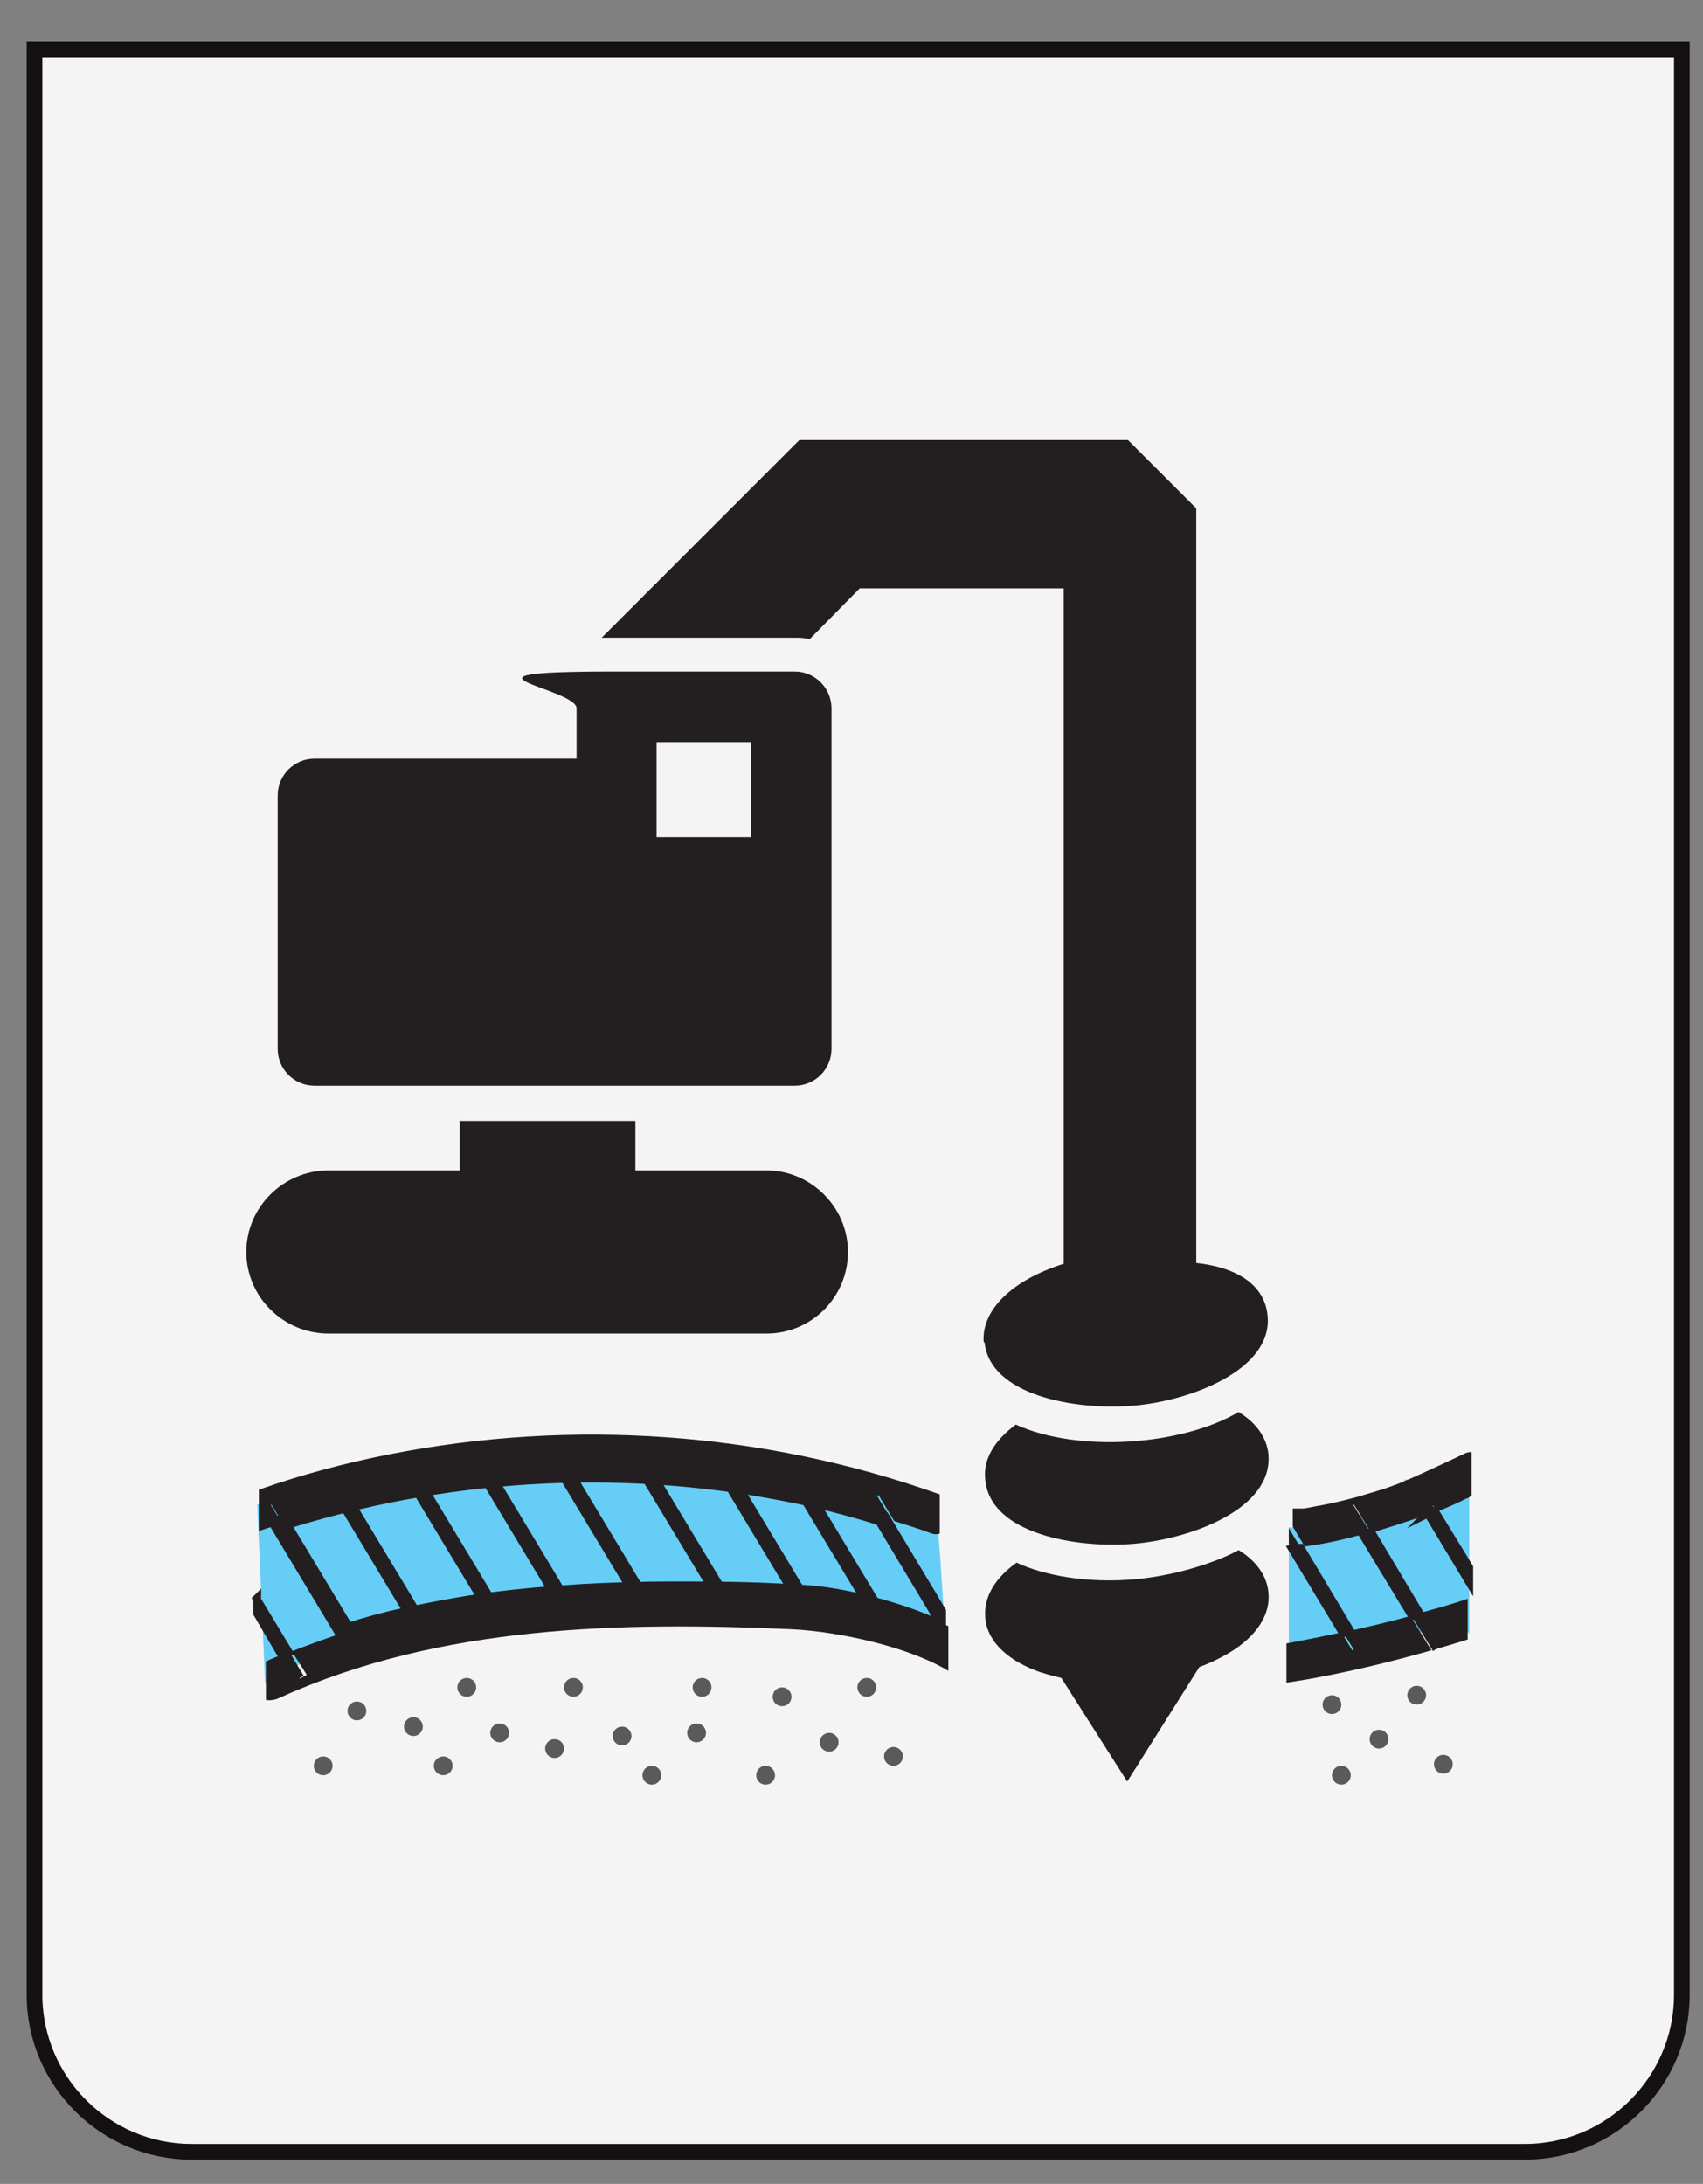
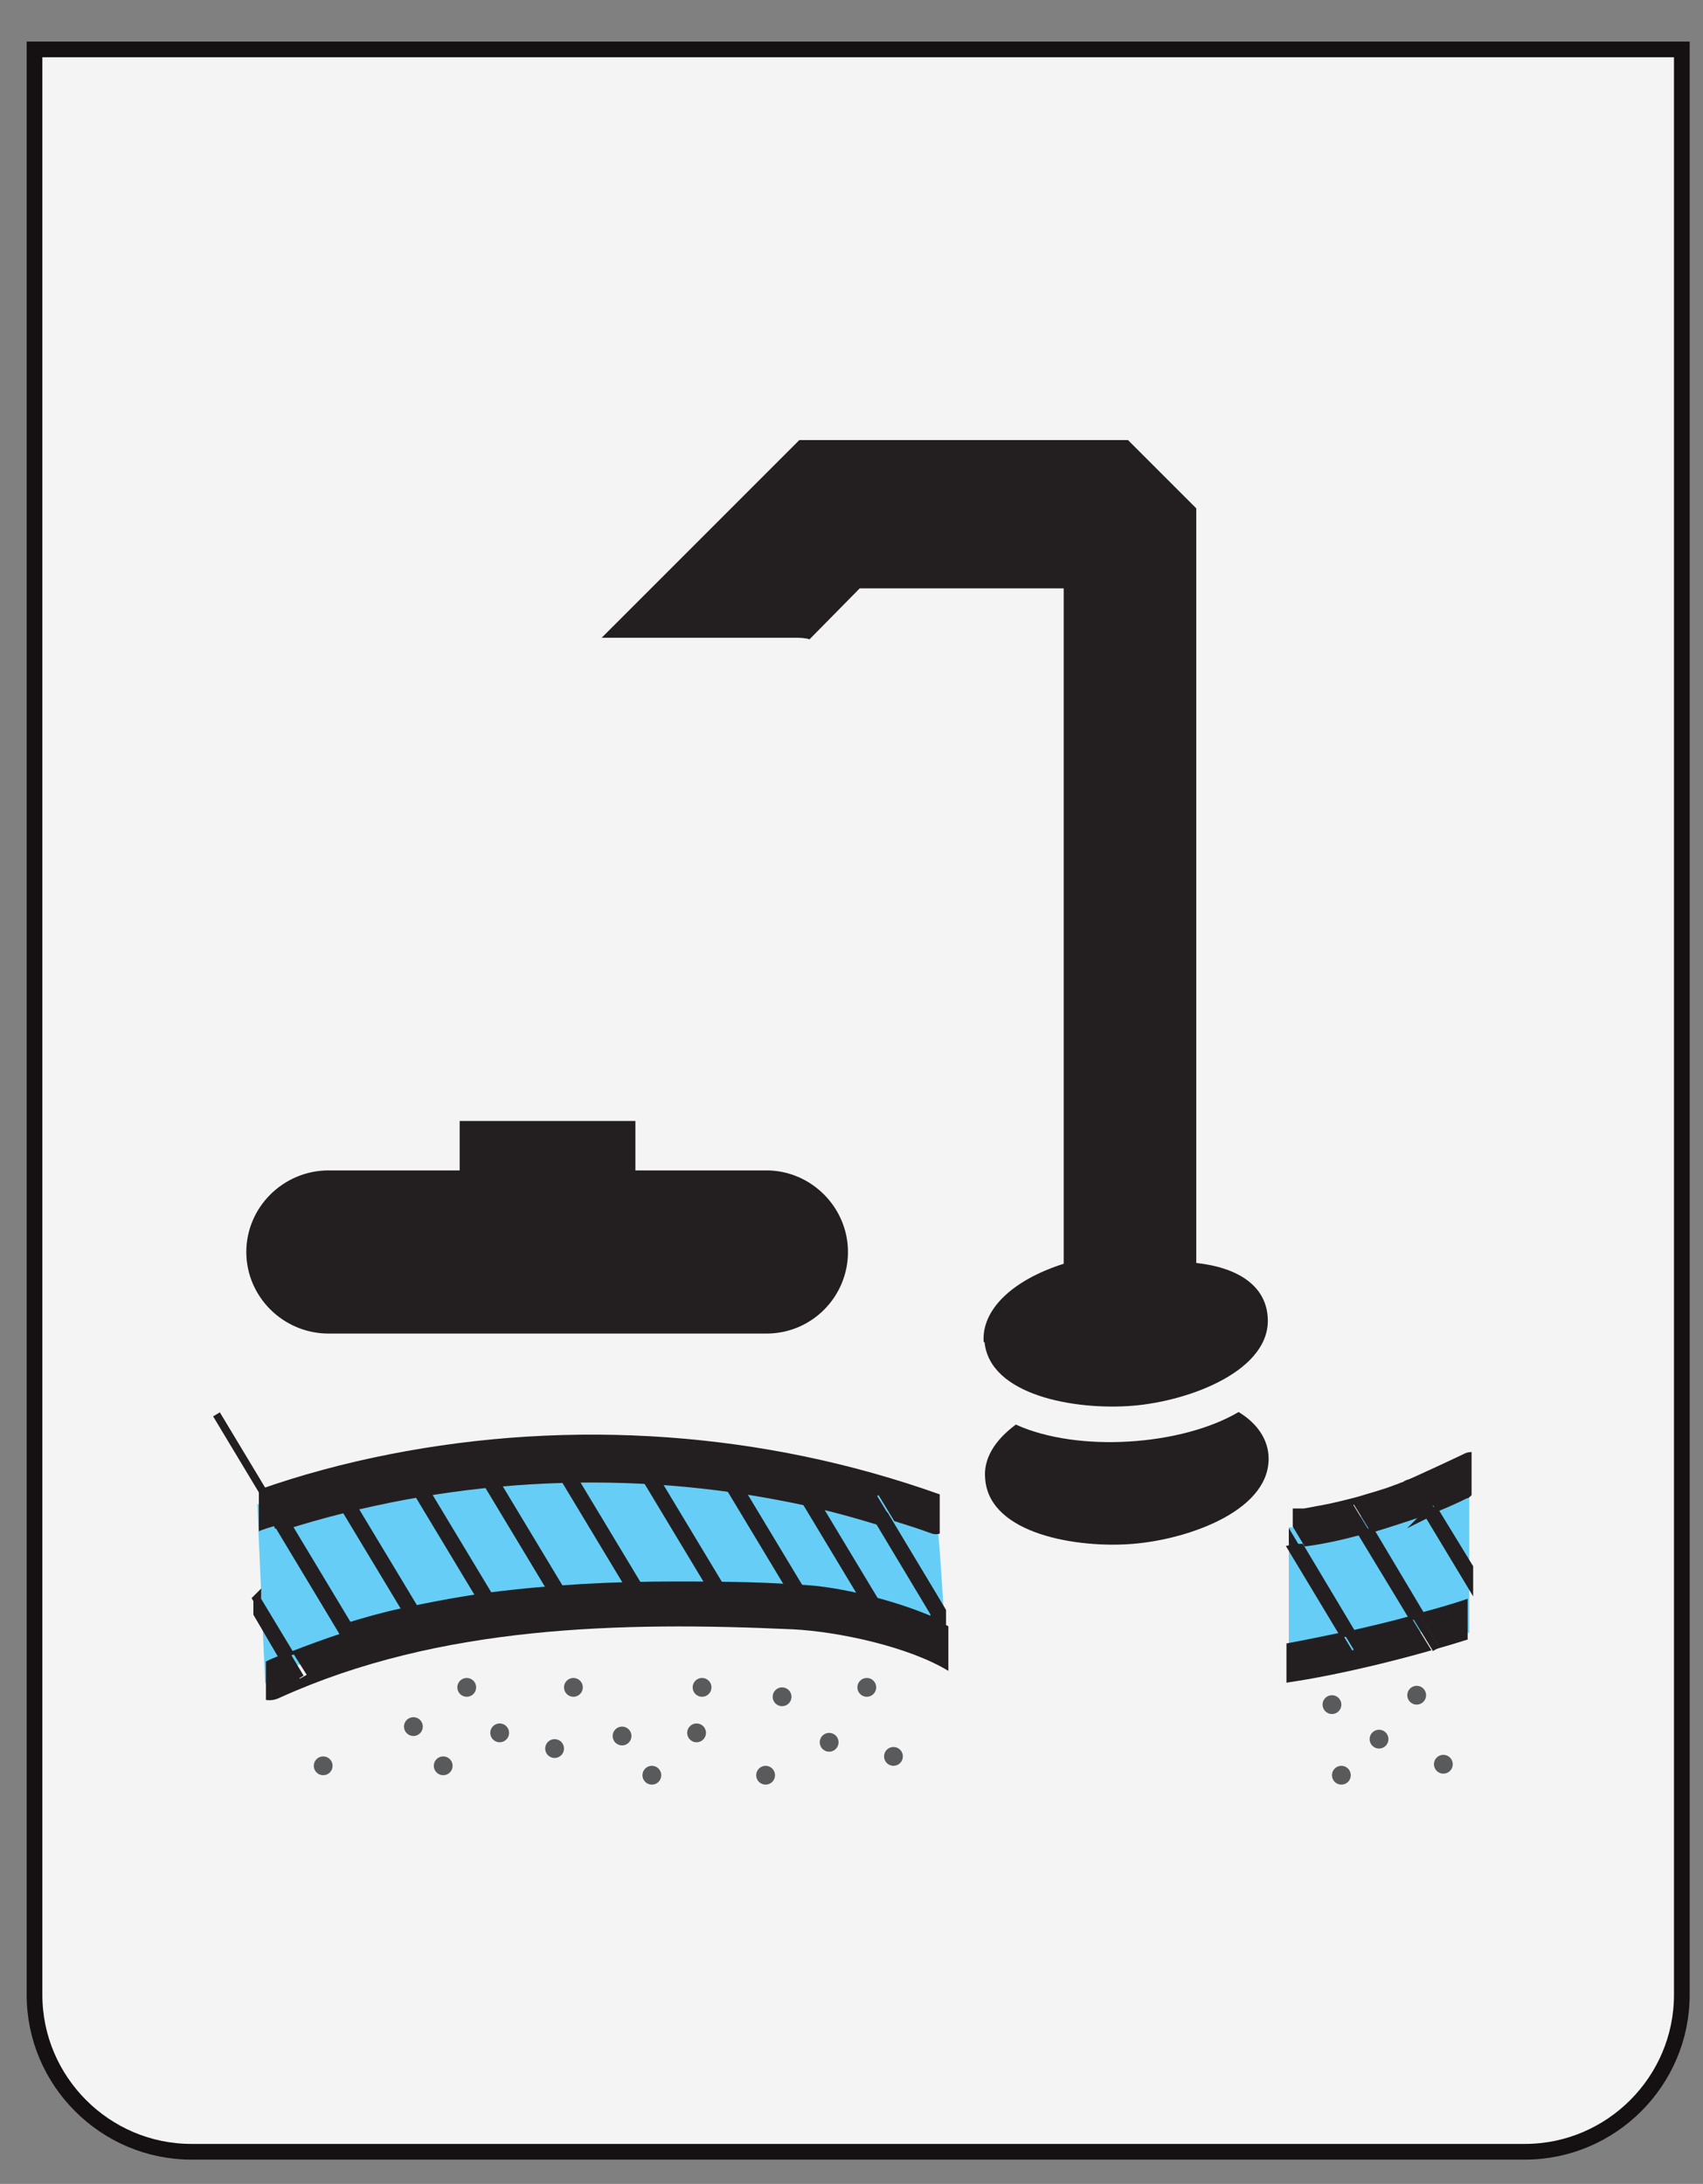
<svg xmlns="http://www.w3.org/2000/svg" version="1.1" viewBox="0 0 217.1 278.4">
  <rect x="0" y="0" width="217.1" height="278.4" fill="#808080" stroke="none" />
  <defs>
    <style> .cls-1 { fill: #66cef6; } .cls-2 { fill: #595a5c; } .cls-3, .cls-4 { fill: none; } .cls-5, .cls-6 { fill: #231f20; } .cls-4, .cls-6 { stroke: #231f20; } .cls-4, .cls-6, .cls-7 { stroke-miterlimit: 10; } .cls-4, .cls-7 { stroke-width: 2px; } .cls-7 { fill: #f4f4f4; stroke: url(#radial-gradient); } </style>
    <radialGradient id="radial-gradient" cx="109.4" cy="139.7" fx="109.4" fy="139.7" r="121.4" gradientTransform="translate(0 280) scale(1 -1)" gradientUnits="userSpaceOnUse">
      <stop offset=".6" stop-color="#151011" />
      <stop offset=".8" stop-color="#151011" />
      <stop offset="1" stop-color="#151011" />
    </radialGradient>
  </defs>
  <g>
    <g id="Layer_1">
      <g id="Layer_1-2" data-name="Layer_1">
        <path class="cls-7" d="M4.4,254.3V6.3h210v248c0,11-9,20-20,20H24.4c-11,0-20-9-20-20h0Z" />
        <path class="cls-1" d="M32.8,191.8l1,22.8s8.7-6.3,25.8-7.9,27.4-3.5,42.3-.9,18.7,4.7,18.7,4.7c0,0-1-18.3-1.4-18.3s-28.8-7.5-38.7-7.2-26.5.8-31,2.1-16.8,4.7-16.8,4.7h.1Z" />
        <path class="cls-1" d="M165,194.7c.4-.2,6.7-.5,11.9-2.4s10.4-4.4,10.4-4.4v20.3s-3.2-2-9.4,1.1-13.6,2.6-13.6,2.6v-17.2c-.1,0,.7,0,.7,0h0Z" />
        <g>
-           <circle class="cls-2" cx="45.5" cy="218.1" r="1.2" />
          <circle class="cls-2" cx="83.1" cy="226.3" r="1.2" />
          <circle class="cls-2" cx="59.5" cy="215.1" r="1.2" />
          <circle class="cls-2" cx="41.2" cy="225.1" r="1.2" />
          <circle class="cls-2" cx="99.7" cy="216.3" r="1.2" />
          <circle class="cls-2" cx="105.7" cy="222.1" r="1.2" />
          <circle class="cls-2" cx="110.5" cy="215.1" r="1.2" />
          <circle class="cls-2" cx="113.9" cy="223.9" r="1.2" />
          <circle class="cls-2" cx="73.1" cy="215.1" r="1.2" />
          <circle class="cls-2" cx="79.3" cy="221.3" r="1.2" />
          <circle class="cls-2" cx="89.5" cy="215.1" r="1.2" />
          <circle class="cls-2" cx="88.8" cy="220.9" r="1.2" />
          <circle class="cls-2" cx="56.5" cy="225.1" r="1.2" />
          <circle class="cls-2" cx="97.6" cy="226.3" r="1.2" />
          <circle class="cls-2" cx="169.8" cy="217.3" r="1.2" />
          <circle class="cls-2" cx="175.8" cy="221.7" r="1.2" />
          <circle class="cls-2" cx="180.6" cy="216.1" r="1.2" />
          <circle class="cls-2" cx="184" cy="224.9" r="1.2" />
          <circle class="cls-2" cx="171" cy="226.3" r="1.2" />
          <circle class="cls-2" cx="63.7" cy="220.9" r="1.2" />
          <circle class="cls-2" cx="70.7" cy="222.9" r="1.2" />
          <circle class="cls-2" cx="52.7" cy="220.1" r="1.2" />
          <g>
-             <path class="cls-5" d="M157.9,197.6c-2.7,1.5-7.8,3.2-13,3.7-6.3.6-11.9-.5-15.3-2.1-2.8,2-4.2,4.4-4,7,.2,2.8,2.5,5.2,6.3,6.7,1,.4,2.2.7,3.4,1h0l8.4,13.2,9.2-14.6c1.4-.5,2.6-1.1,3.8-1.8,3.5-2.1,5.3-4.9,5-7.7-.2-2.1-1.5-4-3.8-5.4h0Z" />
            <path class="cls-5" d="M157.9,180c-7.3,4.3-20.5,5.2-28.4,1.6-2.7,2-4.2,4.4-3.9,7,.6,7,11.8,8.8,18.9,8.2,7.2-.6,17.8-4.4,17.2-11.4-.2-2.1-1.5-4-3.8-5.4h0Z" />
            <path class="cls-5" d="M125.5,171c.6,6.9,11.6,8.8,18.9,8.2,7.4-.6,17.8-4.6,17.2-11.4-.3-3.8-3.6-6.2-9.1-6.8v-96.2l-8.7-8.7h-41.9l-25.2,25.2c.5,0,.9,0,1.4,0h.8c.2,0,22.6,0,22.4,0,.6,0,1.3,0,1.9.2l6.4-6.5h26v86.1c-6.6,2.1-10.5,5.9-10.2,10h.1Z" />
            <path class="cls-5" d="M97.7,149.2h-16.7v-6.3h-22.4v6.3h-16.7c-5.8,0-10.5,4.7-10.5,10.4s4.7,10.4,10.5,10.4h55.8c5.8,0,10.4-4.7,10.4-10.4s-4.7-10.4-10.4-10.4Z" />
-             <path class="cls-5" d="M40.1,138.4h61.2c2.6,0,4.7-2.1,4.7-4.7v-43.4c0-2.6-2.1-4.7-4.7-4.7h-23.1c-23.1,0-4.7,2.1-4.7,4.7s0,6.7,0,6.4h-33.4c-2.6,0-4.7,2.1-4.7,4.7v32.3c0,2.6,2.1,4.7,4.7,4.7ZM83.7,94.6h12v12.1h-12c0,0,0-12.4,0-12.1Z" />
          </g>
          <line class="cls-4" x1="43.3" y1="190.2" x2="54.2" y2="208.3" />
          <line class="cls-4" x1="53.1" y1="189.1" x2="64" y2="207.2" />
          <line class="cls-4" x1="62.1" y1="188.1" x2="73" y2="206.2" />
          <line class="cls-4" x1="71.1" y1="186.1" x2="82" y2="204.2" />
          <line class="cls-4" x1="82.1" y1="187.1" x2="93" y2="205.2" />
          <line class="cls-4" x1="92.1" y1="187.1" x2="103" y2="205.2" />
          <line class="cls-4" x1="102.4" y1="189.9" x2="113.3" y2="208" />
          <path class="cls-4" d="M112.4,193.5c-4.2-1.3-8.4-2.4-12.7-3.2-21.2-4.1-43.3-2.7-63.8,3.8l8.3,13.8,1.2,2.1-.7.4h0l.9-.4-1.3-2.1c2.3-.7,4.7-1.4,7.1-1.9,3.7-.8,7.4-1.5,11.1-2,7.8-1,15.7-1.4,23.5-1.4s11.5.1,17.3.5c4.6.4,11.4,2.1,16.3,4.4v-2l-7.2-12h0Z" />
          <path class="cls-3" d="M118.6,195.5c-1.6-.6-3.2-1.1-4.8-1.6l5.8,9.6v-7.9h-1Z" />
          <path class="cls-3" d="M36.8,210.5l1.8,3-.8.5h0l.9-.5-1.8-3c2.1-.8,4.2-1.6,6.3-2.3h0c-2.2.7-4.3,1.4-6.4,2.3Z" />
          <path class="cls-5" d="M112.4,193.5l7.2,12v-1.9l-5.8-9.6c-.5-.1-.9-.3-1.4-.4h0Z" />
-           <path class="cls-6" d="M35.9,194.1c-.3.1-.7.2-1,.3l8.3,13.8c.3-.1.7-.2,1-.3l-8.3-13.8Z" />
+           <path class="cls-6" d="M35.9,194.1c-.3.1-.7.2-1,.3c.3-.1.7-.2,1-.3l-8.3-13.8Z" />
          <path class="cls-6" d="M32.8,203.7v2l3.1,5.3c.3-.1.6-.3.9-.4l-4.1-6.8h0Z" />
          <path class="cls-5" d="M104.1,203c-5.8-.4-11.6-.5-17.4-.5s-15.9.4-23.8,1.4l2,3.2-2-3.2c-3.8.5-7.5,1.1-11.2,2-2.4.5-4.8,1.2-7.1,1.9l1.3,2.1-.9.5h0l-1.4-2.2c-2.2.7-4.3,1.5-6.4,2.3l1.9,3-.9.5h0l-1.9-3.2c-.8.3-1.6.6-2.4,1v4.9c.6.1,1.2,0,1.8-.3,20.3-9.2,43.4-9.7,65.4-8.7,5.8.3,14.7,2.2,19.8,5.3v-5.7c-5-2.3-11.8-4-16.5-4.4h-.2Z" />
          <path class="cls-5" d="M44.2,207.9c-.3.1-.7.2-1,.3h0l1.3,2.2.7-.4-1.2-2.1h.1Z" />
          <path class="cls-5" d="M43.3,208.2l1.3,2.2h0l-1.3-2.3h0Z" />
          <path class="cls-5" d="M37.9,214.1l.8-.5-1.8-3c-.3.1-.6.3-.9.4h0l1.9,3.1Z" />
          <path class="cls-5" d="M37.9,214.1l-1.9-3.1h0l1.9,3.2h0Z" />
          <path class="cls-5" d="M33.7,192.3l.9-.5,1.4,2.3c20.5-6.6,42.6-8,63.8-3.8,4.3.8,8.6,1.9,12.7,3.2l-1.4-2.4.9-.5,2,3.3c1.6.5,3.2,1,4.8,1.6.3.1.7.1,1,0v-5c-22.4-8-46.9-9.7-70.2-5.1-5.6,1.1-11.2,2.6-16.6,4.5v5.3c.7-.3,1.4-.5,2.1-.7l-1.3-2.1h-.1Z" />
          <path class="cls-5" d="M111.8,190.5l-.9.5,1.4,2.4c.5.1,1,.3,1.4.4l-2-3.3h0Z" />
          <path class="cls-5" d="M34.5,191.8l-.9.5,1.3,2.1c.3-.1.7-.2,1-.3,0,0-1.4-2.3-1.4-2.3Z" />
          <g>
            <path class="cls-3" d="M165.8,197.2l6.4,10.7c2.5-.6,5.1-1.2,7.7-1.9l-6.3-10.4c-2.6.7-5.2,1.3-7.9,1.6h.1Z" />
            <path class="cls-3" d="M182,192.9c-2.6,1-5.4,1.9-7.4,2.4l6.2,10.4c2.2-.6,4.4-1.3,6.4-1.9v-2l-5.3-8.8h.1Z" />
            <path class="cls-3" d="M183,192.6l4.4,7.2v-9.3c-.2.2-.4.3-.6.4-.9.5-2.3,1.1-3.8,1.7h0Z" />
            <path class="cls-3" d="M164.3,197.4v12.1c2.2-.4,4.5-.8,7-1.4l-6.5-10.8h-.5Z" />
-             <path class="cls-5" d="M179,188.7c-.2,0,.5-.2,0,0h0Z" />
            <path class="cls-5" d="M165.2,192.3h0c-.4,0,.5,0,0,0Z" />
            <path class="cls-5" d="M164.3,196.6v.8h.4l-.4-.7h0Z" />
            <path class="cls-5" d="M165.8,197.2c2.7-.3,5.3-.9,7.9-1.6l-2-3.3.9-.5,2.2,3.6c2-.6,4.8-1.5,7.4-2.4l-.4-.6.9-.5.5.8c1.5-.6,2.8-1.2,3.8-1.7.2,0,.4-.2.6-.4v-5.5c-.4,0-.7.1-.9.2-.6.3-6.8,3.2-7.4,3.4h0c.5-.2-.2,0,0,0h0c-.1,0-.3.1-.4.2-.4.1-.7.3-1.1.4-1.5.6-3.1,1-4.7,1.5-1.5.4-3.1.8-4.7,1.1-.7.1-1.5.3-2.2.4h-.5c.5,0-.4,0,0,0h-.9v2.3l1.5,2.5h-.5Z" />
            <path class="cls-5" d="M180.9,205.7l2.5,4.2-.9.5-2.7-4.4c-2.5.7-5.1,1.3-7.7,1.9l1.2,2-.9.5-1.4-2.3c-2.4.5-4.8,1-7,1.4v5c6.9-1,15.8-3.2,23.1-5.5v-5.2c-2,.7-4.2,1.3-6.4,1.9h.2Z" />
            <path class="cls-6" d="M164.7,197.4l6.5,10.8c.3,0,.7-.2,1-.2l-6.4-10.7c-.4,0-.7,0-1.1.1h0Z" />
            <path class="cls-5" d="M164.7,197.4c.4,0,.7,0,1.1-.1l-1.5-2.5v1.9l.4.7h0Z" />
            <path class="cls-5" d="M172.6,210.5l.9-.5-1.2-2c-.3,0-.7.2-1,.2l1.4,2.3h0Z" />
            <path class="cls-6" d="M174,195.6h-.3l6.3,10.4c.3,0,.7-.2,1-.3l-6.2-10.4c-.3,0-.5.1-.7.2h-.1Z" />
            <path class="cls-5" d="M174.7,195.4l-2.2-3.6-.9.5,2,3.3h.3c.2,0,.5-.1.7-.2h0Z" />
            <path class="cls-5" d="M182.6,210.5l.9-.5-2.5-4.2c-.3,0-.7.2-1,.3l2.7,4.4h0Z" />
            <path class="cls-6" d="M182,192.9l5.3,8.8v-1.9l-4.4-7.2c-.3.1-.6.2-1,.4h0Z" />
            <path class="cls-5" d="M182.5,191.8l-.9.5.4.6c.3-.1.6-.2,1-.4l-.5-.8h0Z" />
          </g>
        </g>
      </g>
    </g>
  </g>
</svg>